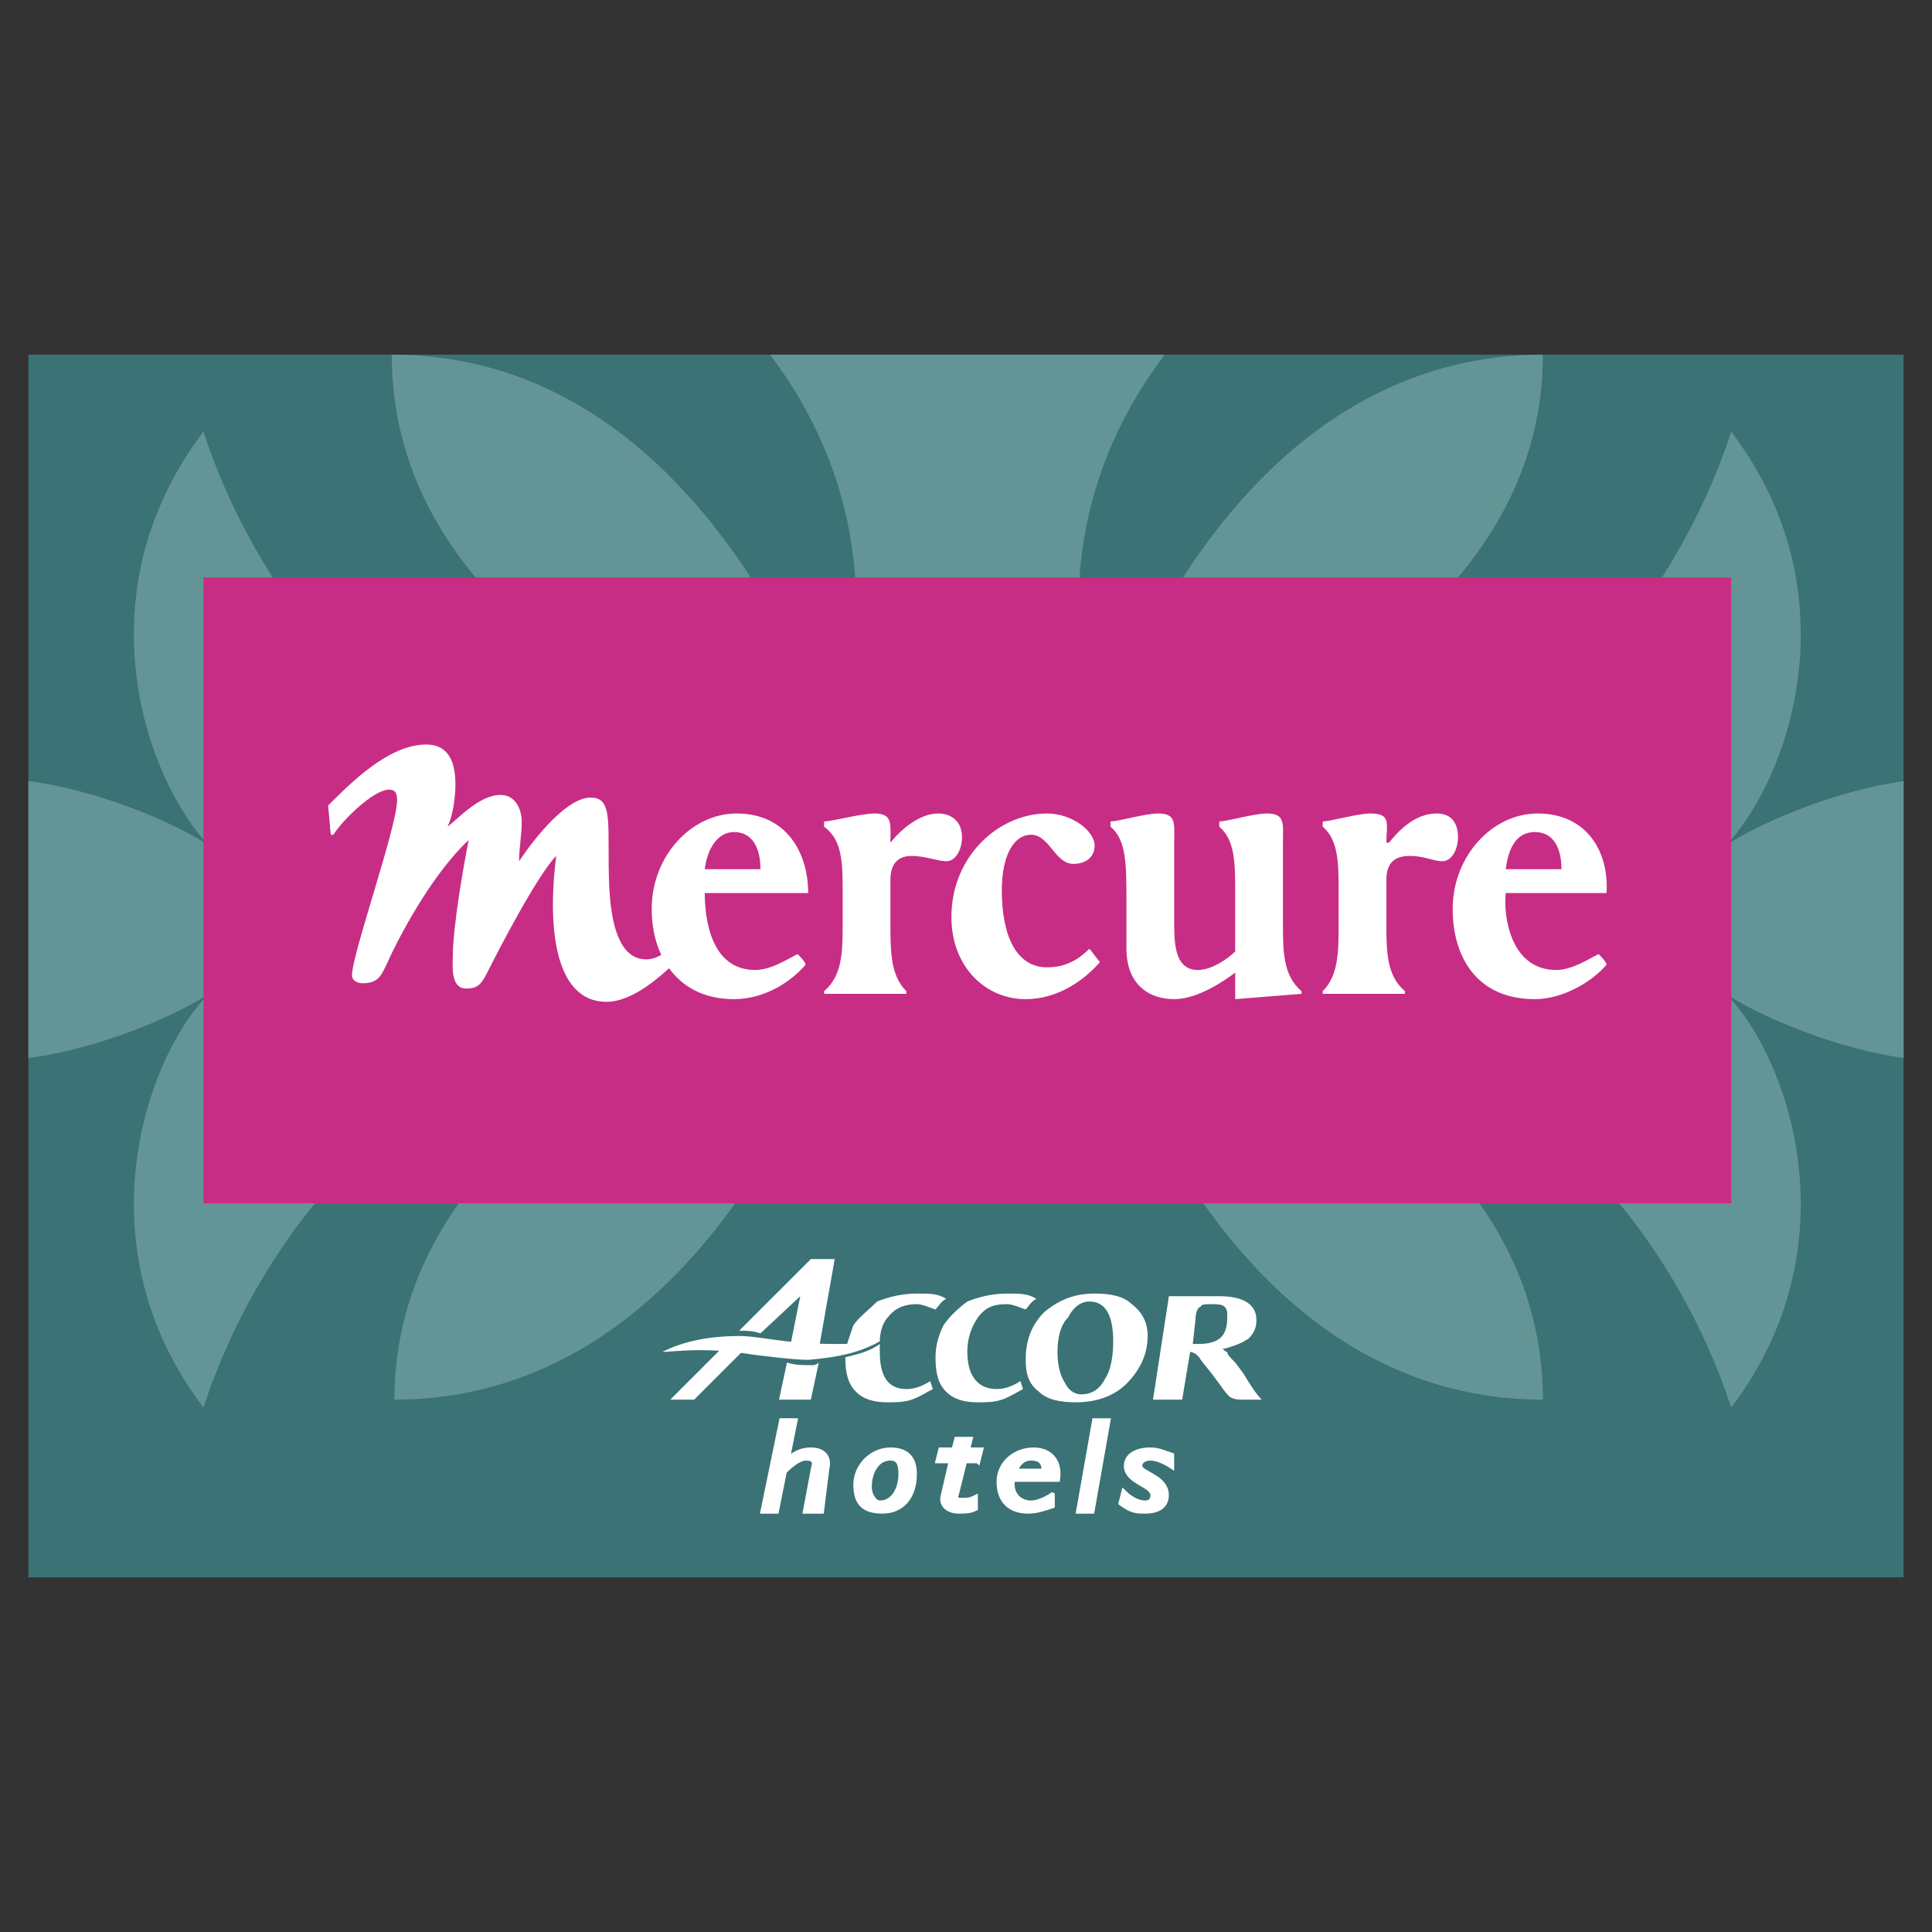
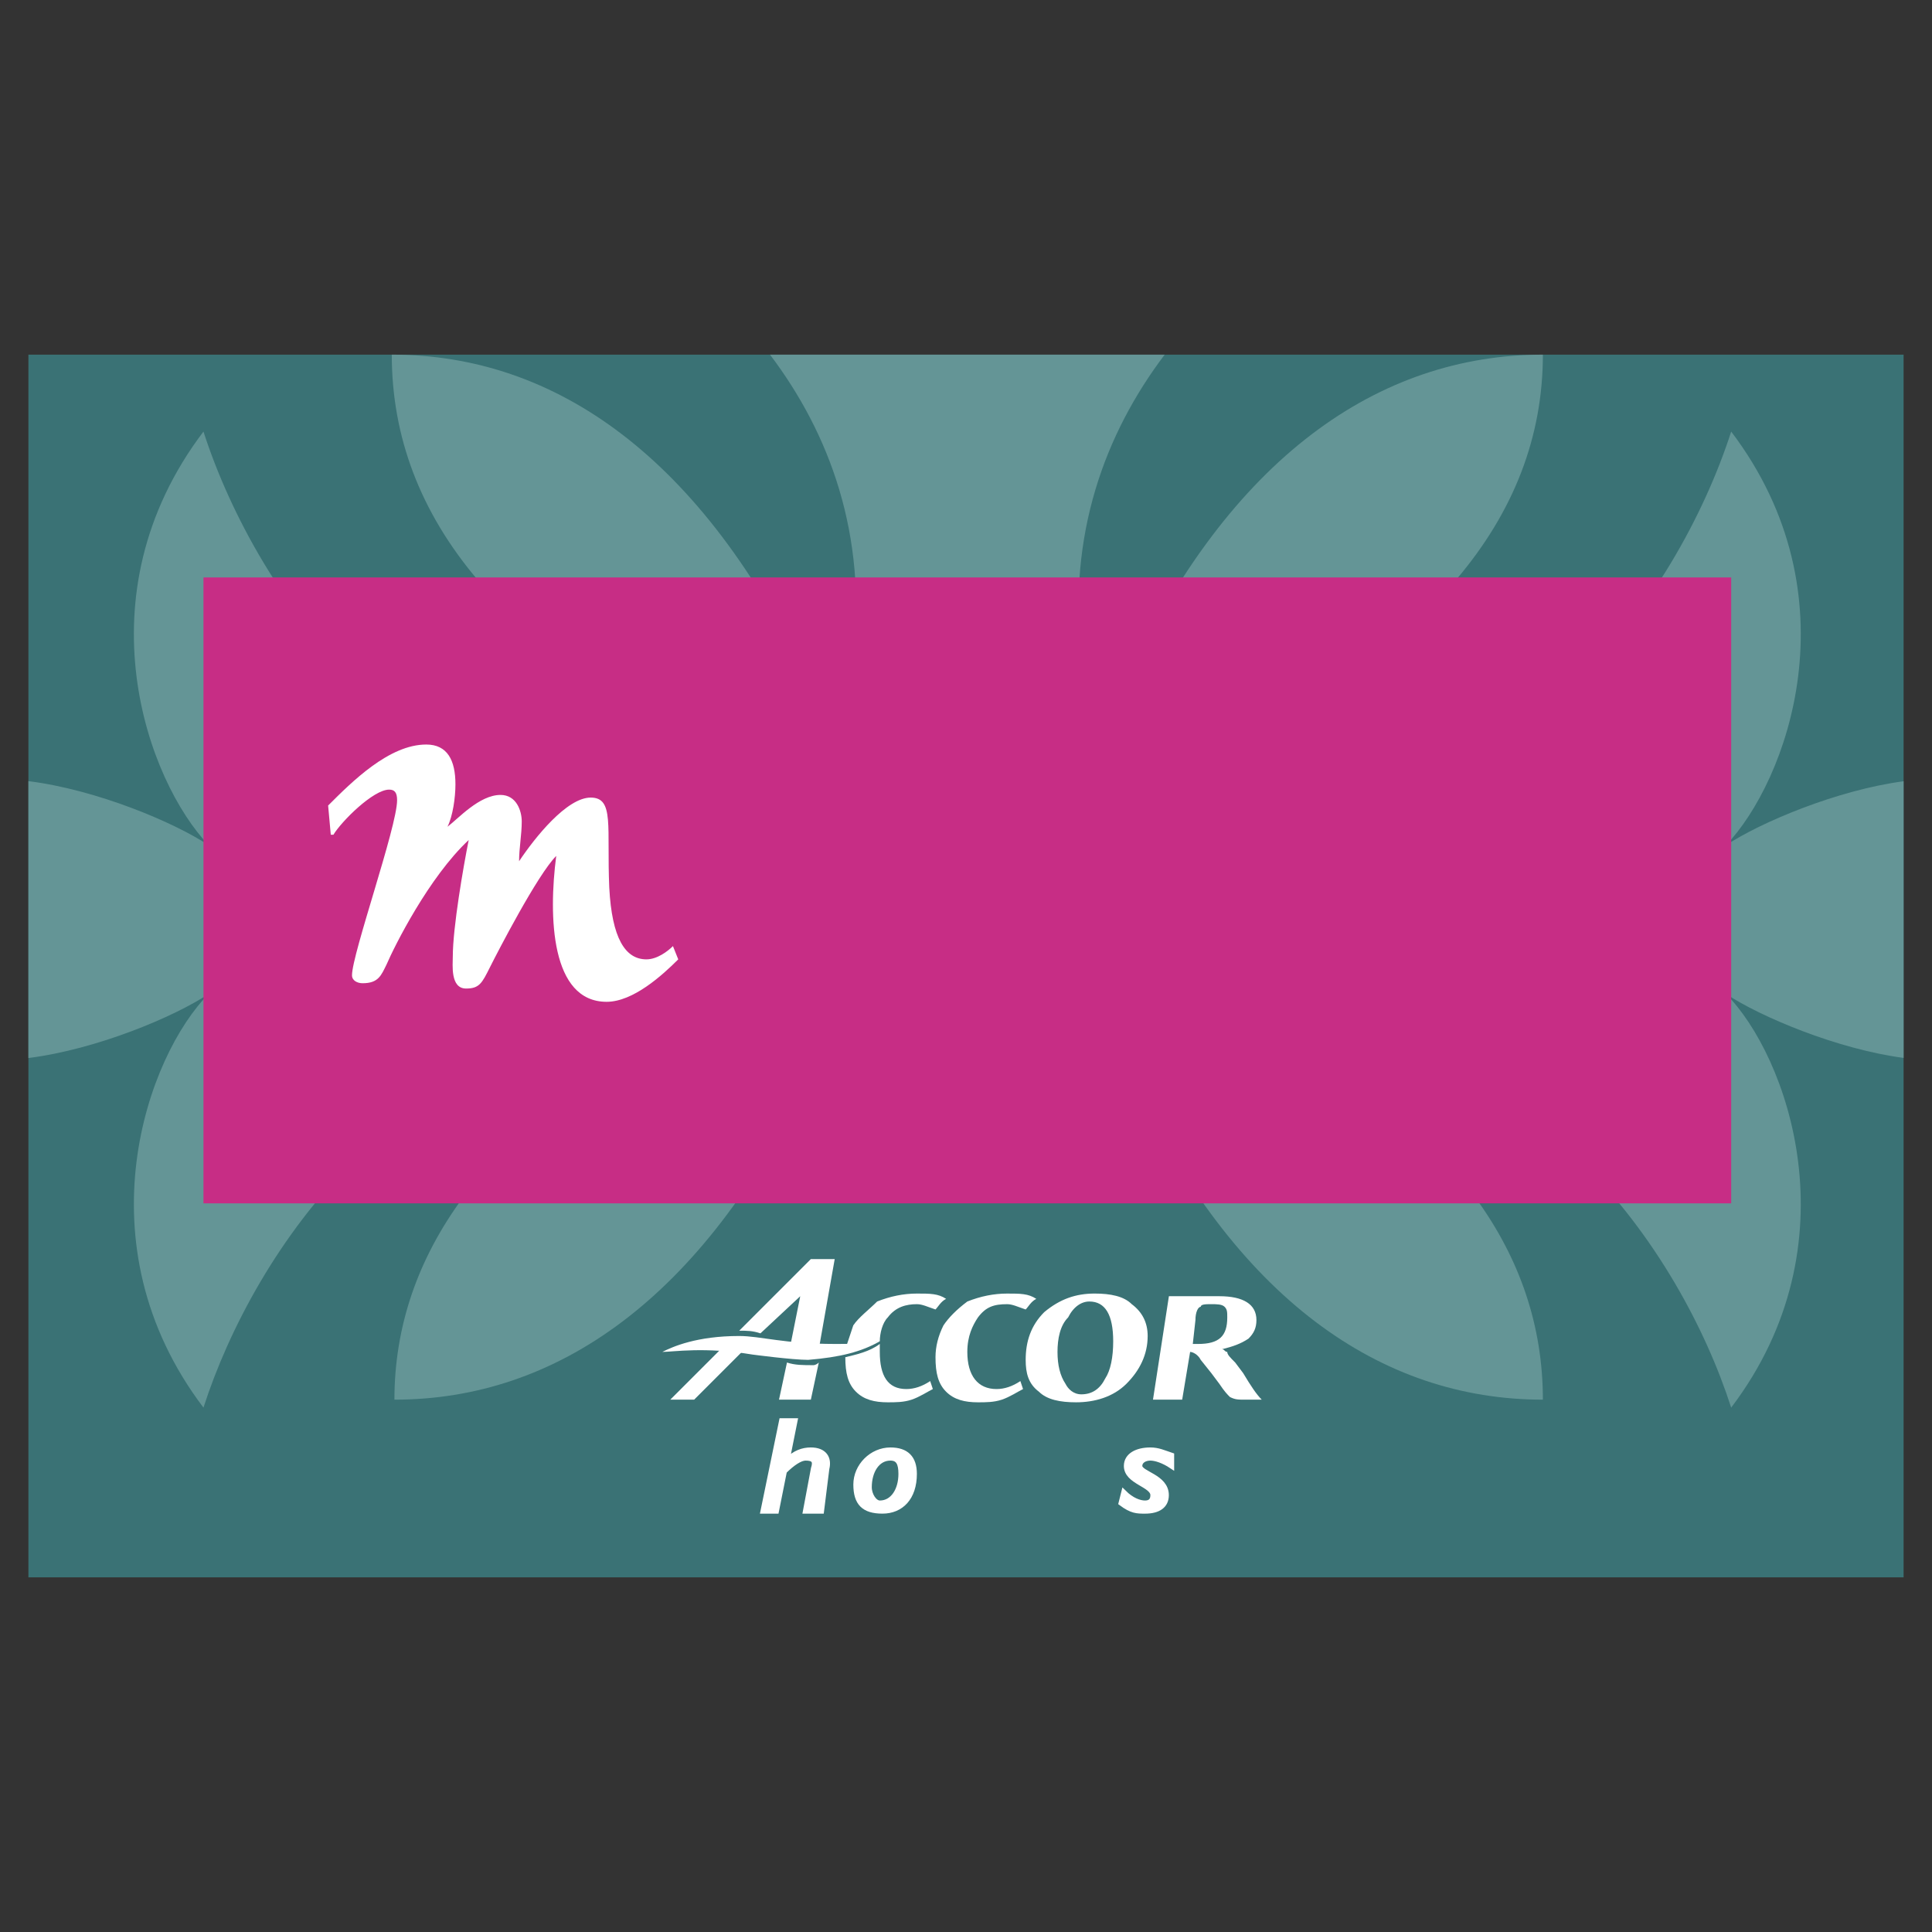
<svg xmlns="http://www.w3.org/2000/svg" width="2500" height="2500" viewBox="0 0 192.756 192.756">
  <rect x="0" y="0" width="192.756" height="192.756" fill="#333333" stroke="none" />
  <path fill-rule="evenodd" clip-rule="evenodd" fill="#fff" fill-opacity="0" d="M0 0h192.756v192.756H0V0z" />
  <path fill-rule="evenodd" clip-rule="evenodd" fill="#3a7275" d="M2.834 157.373h187.088V35.383H2.834v121.99z" />
  <path d="M189.922 77.946c-6.629.875-14.324 4.121-17.73 6.392 6.086-6.351 12.967-24.874.529-41.28-5.291 16.406-21.699 40.487-50.014 37.312-.793-1.588-1.588-3.176-2.645-4.764 22.227-10.32 33.871-23.815 33.871-40.222-16.406 0-31.227 10.32-41.547 32.548-1.322-.794-2.91-1.588-4.498-2.382-1.369-12.217 2.338-22.264 8.311-30.166H76.824c5.973 7.902 9.678 17.949 8.308 30.166-1.587.794-3.175 1.588-4.498 2.382-10.586-22.228-25.14-32.549-41.546-32.549 0 16.406 11.378 29.902 33.871 40.222-1.058 1.588-1.852 3.176-2.646 4.764-28.314 3.175-44.721-20.905-50.014-37.312-12.437 16.406-5.557 34.93.53 41.28-3.423-2.281-11.174-5.548-17.995-6.403v27.625c6.821-.855 14.571-4.121 17.995-6.402-6.086 6.086-12.967 24.875-.53 41.281 5.028-15.613 20.111-38.105 46.044-37.576-17.729 9.791-26.992 22.229-26.992 36.783 16.142 0 30.696-10.057 41.281-32.02h32.283c10.32 21.963 24.875 32.02 41.018 32.02 0-14.555-8.998-26.992-26.992-36.783 25.668-.266 40.752 21.963 45.779 37.576 12.438-16.406 5.557-35.195-.529-41.281 3.406 2.271 11.102 5.516 17.73 6.391V77.946h.001z" fill-rule="evenodd" clip-rule="evenodd" fill="#649596" />
  <path fill-rule="evenodd" clip-rule="evenodd" fill="#c72d85" d="M20.299 120.061h152.422v-62.45H20.299v62.45z" />
-   <path d="M108.684 94.658c-1.324 1.323-2.646 1.852-4.234 1.852-2.91 0-4.498-2.911-4.498-7.673 0-3.705 1.322-5.557 2.91-5.557 1.852 0 2.381 2.911 4.234 2.911 1.059 0 2.117-.529 2.117-1.853 0-1.323-2.117-3.175-4.764-3.175-4.764 0-9.527 4.233-9.527 10.32 0 5.027 3.441 8.203 7.41 8.203 3.176 0 5.822-1.852 7.41-3.705-.265-.265-.795-1.059-1.058-1.323zM128 89.101v-5.028c0-1.852.266-2.91-1.588-2.91-1.322 0-3.969.793-4.764.793v.529c1.588 1.323 1.588 3.705 1.588 6.616v5.821c-.793.794-2.381 1.853-3.703 1.853-2.117 0-2.383-2.118-2.383-4.499v-8.204c0-1.852.266-2.91-1.588-2.91-1.322 0-3.969.793-4.762.793v.529c1.586 1.323 1.586 3.705 1.586 7.674v4.499c0 3.44 2.117 5.028 4.764 5.028 2.383 0 5.029-1.852 6.086-2.646v2.646l6.617-.529v-.264C128 97.305 128 94.922 128 92.012v-2.911zM90.424 99.156v-.264c-1.587-1.588-1.587-3.97-1.587-6.881v-4.234c0-2.117 1.323-2.382 2.117-2.382 1.324 0 2.646.53 3.44.53 1.058 0 1.587-1.324 1.587-2.382 0-1.588-1.059-2.381-2.381-2.381-1.853 0-3.705 1.587-4.763 2.91 0-1.852.265-2.91-1.588-2.91-1.323 0-4.234.793-5.028.793v.529c1.853 1.323 1.853 3.705 1.853 6.616v2.911c0 2.911 0 5.293-1.853 6.881v.264h8.203zM140.172 99.156v-.264c-1.852-1.588-1.852-3.97-1.852-6.881v-4.234c0-2.117 1.324-2.382 2.381-2.382 1.324 0 2.383.53 3.176.53 1.059 0 1.588-1.324 1.588-2.382 0-1.588-.793-2.381-2.117-2.381-2.115 0-3.703 1.587-4.764 2.91h-.264c0-1.852.529-2.91-1.588-2.91-1.322 0-3.969.793-4.764.793v.529c1.588 1.323 1.588 3.705 1.588 6.616v2.911c0 2.911 0 5.293-1.588 6.881v.264h8.204zM80.369 96.246c-1.323 1.588-3.97 3.439-7.145 3.439-5.557 0-8.204-4.233-8.204-8.997 0-5.293 3.97-9.526 8.468-9.526 5.028 0 7.145 3.969 7.145 7.938h-10.32c0 2.381.529 7.674 5.027 7.674 1.588 0 3.176-1.059 4.234-1.588.265.266.795.795.795 1.06zm-10.056-9.527h5.557c0-2.117-.794-3.705-2.646-3.705-1.588.001-2.646 1.588-2.911 3.705zM160.283 96.246c-1.322 1.588-4.232 3.439-7.145 3.439-5.82 0-8.203-4.233-8.203-8.997 0-5.293 3.969-9.526 8.469-9.526 5.027 0 7.145 3.969 6.879 7.938h-10.055c-.264 2.381.529 7.674 5.027 7.674 1.588 0 3.176-1.059 4.234-1.588.265.266.794.795.794 1.06zm-10.054-9.527h5.557c0-2.117-.793-3.705-2.646-3.705-1.853.001-2.648 1.588-2.911 3.705z" fill-rule="evenodd" clip-rule="evenodd" fill="#fff" />
  <path d="M60.787 88.572c-.265-6.086.529-8.997-1.853-8.997-2.381 0-5.557 3.969-7.145 6.351 0-1.324.265-2.646.265-3.97 0-1.058-.53-2.646-2.117-2.646-2.117 0-4.233 2.381-5.292 3.175.53-1.059.794-2.911.794-4.234 0-2.382-.794-3.97-2.911-3.97-3.705 0-7.41 3.705-9.791 6.087l.265 2.911h.265c.794-1.323 3.969-4.499 5.557-4.499.529 0 .794.265.794 1.059 0 2.646-4.499 15.348-4.499 17.465 0 .529.53.793 1.059.793 1.587 0 1.852-.793 2.381-1.852.794-1.853 4.234-8.733 8.203-12.438-.529 2.646-1.587 8.732-1.587 11.644 0 .794-.265 3.175 1.323 3.175 1.323 0 1.587-.529 2.381-2.117.794-1.587 4.763-9.261 6.616-11.114-.793 6.086-.53 14.555 5.028 14.555 2.646 0 5.557-2.646 7.145-4.235l-.529-1.323c-.529.529-1.587 1.323-2.646 1.323-2.119.001-3.442-2.116-3.706-7.143zM85.396 138.85c.794.795 1.852 1.059 3.175 1.059.794 0 1.587 0 2.381-.264.794-.266 1.588-.795 2.118-1.059l-.265-.795c-.794.529-1.588.795-2.382.795-1.852 0-2.646-1.324-2.646-3.705v-.795c-1.059.795-2.381 1.059-3.44 1.324.001 1.588.266 2.647 1.059 3.44zM91.483 129.059c-1.324 0-2.646.266-3.97.793-.794.795-1.853 1.59-2.382 2.383l-.793 2.381c1.059-.264 2.117-.529 3.44-.793 0-.795.265-1.854.794-2.381.794-1.061 1.852-1.324 2.911-1.324.529 0 1.058.264 1.852.529.265-.266.529-.795 1.059-1.059-.794-.529-1.588-.529-2.911-.529zM78.516 135.939l-.794 3.705h3.176l.793-3.705c-.265.264-.529.264-.529.264-1.058 0-1.852 0-2.646-.264zM81.691 134.615l1.588-8.996h-2.381l-7.145 7.145c.793 0 1.323 0 2.117.264l3.969-3.703-1.059 5.291h.265l2.646-.001zM66.873 139.645h2.382l5.292-5.293c-.793 0-1.323-.266-2.116-.266l-5.558 5.559z" fill-rule="evenodd" clip-rule="evenodd" fill="#fff" />
  <path d="M66.079 134.881c1.058-.529 3.44-1.588 7.674-1.588 2.117 0 4.499.793 9.526.793 1.587 0 2.911 0 4.499-.264-1.853 1.059-3.969 1.588-7.145 1.852-1.588 0-5.557-.529-5.557-.529-4.763-.793-7.939-.264-8.997-.264zM103.391 129.588c-.529.264-.793.793-1.059 1.059-.793-.266-1.322-.529-1.852-.529-1.324 0-2.117.264-2.912 1.324-.529.793-1.058 1.852-1.058 3.439 0 2.381 1.058 3.705 2.912 3.705.793 0 1.588-.266 2.381-.795l.266.795c-.529.264-1.324.793-2.117 1.059-.795.264-1.588.264-2.383.264-1.322 0-2.381-.264-3.175-1.059-.794-.793-1.059-1.852-1.059-3.439 0-1.059.265-2.117.793-3.176.529-.793 1.323-1.588 2.382-2.383 1.324-.527 2.646-.793 3.97-.793 1.323 0 2.118 0 2.911.529z" fill-rule="evenodd" clip-rule="evenodd" fill="#fff" />
  <path d="M111.064 133.822c0 1.588-.264 2.91-.793 3.705-.529 1.059-1.324 1.586-2.383 1.586-.793 0-1.322-.527-1.588-1.057-.529-.795-.793-1.854-.793-3.176 0-1.324.264-2.646 1.059-3.439.529-1.061 1.322-1.59 2.117-1.59 1.588.001 2.381 1.325 2.381 3.971zm-6.88-2.91c-1.322 1.322-1.852 2.91-1.852 4.762 0 1.324.266 2.383 1.322 3.176.795.795 2.117 1.059 3.705 1.059 1.854 0 3.705-.529 5.027-1.852 1.324-1.324 2.117-2.912 2.117-4.764 0-1.324-.527-2.381-1.588-3.176-.793-.793-2.115-1.059-3.703-1.059-1.853.001-3.441.53-5.028 1.854zM119.797 130.381c0-.264.529-.264 1.059-.264s1.059 0 1.324.264c.264.266.264.531.264 1.061 0 1.852-.795 2.645-2.91 2.645h-.529l.264-2.381c-.001-.794.264-1.325.528-1.325zm-1.059 4.5c.266 0 .795.264 1.059.793l1.059 1.324.793 1.059c.531.793.795 1.057 1.059 1.322.529.266.795.266 1.588.266h1.588c-.529-.531-1.059-1.324-1.852-2.646l-.795-1.059c-.529-.529-.793-.795-.793-1.059-.264 0-.264-.266-.529-.266 1.059-.264 1.852-.529 2.646-1.059.529-.529.793-1.059.793-1.852 0-1.588-1.322-2.381-3.705-2.381h-5.027l-1.588 10.32h2.912l.792-4.762z" fill-rule="evenodd" clip-rule="evenodd" fill="#fff" />
  <path d="M78.516 145.73c.794-.795 1.588-1.059 2.382-1.059 1.323 0 1.853.793 1.587 1.852l-.529 4.234h-1.587l.794-4.234c.264-.793 0-1.059-.794-1.059-.529 0-1.323.529-2.117 1.324l-.794 3.969h-1.323l1.853-8.998h1.323l-.795 3.971z" fill-rule="evenodd" clip-rule="evenodd" fill="#fff" stroke="#fff" stroke-width=".518" stroke-miterlimit="2.613" />
  <path d="M86.719 148.377c0-1.588.794-2.912 2.117-2.912.794 0 1.059.529 1.059 1.588 0 1.588-.794 2.912-2.117 2.912-.529 0-1.059-.795-1.059-1.588zm4.499-1.324c.265-1.588-.794-2.381-2.381-2.381-1.853 0-3.44 1.588-3.44 3.439 0 1.854.794 2.646 2.646 2.646 1.852.001 3.175-1.323 3.175-3.704z" fill-rule="evenodd" clip-rule="evenodd" fill="#fff" />
  <path d="M86.719 148.377c0-1.588.794-2.912 2.117-2.912.794 0 1.059.529 1.059 1.588 0 1.588-.794 2.912-2.117 2.912-.529 0-1.059-.795-1.059-1.588zm4.499-1.324c0-1.588-.794-2.381-2.381-2.381-1.853 0-3.44 1.588-3.44 3.439 0 1.854.794 2.646 2.646 2.646 1.852.001 3.175-1.323 3.175-3.704z" fill="none" stroke="#fff" stroke-width=".518" stroke-miterlimit="2.613" />
-   <path d="M97.568 145.73h-1.322l-.794 3.176c-.265.793 0 .793.529.793s.794 0 1.324-.266v1.059c-.53.266-1.059.266-1.588.266-1.323 0-1.853-.793-1.588-1.588l.794-3.439H93.6l.264-1.059h1.323l.265-1.059h1.323l-.265 1.059h1.324l-.266 1.058zM101.273 146.789c.266-.795.795-1.324 1.588-1.324 1.059 0 1.322.529 1.322 1.324h-2.91zm3.706 2.381c-.795.529-1.588.795-2.117.795-1.059 0-2.117-.795-1.852-2.383h4.498c.264-1.852-.795-2.91-2.383-2.91-1.852 0-3.439 1.322-3.439 3.176 0 1.852 1.059 2.91 2.912 2.91.793 0 1.586-.266 2.381-.529v-1.059zM108.947 150.758h-1.322l1.588-8.998h1.322l-1.588 8.998z" fill-rule="evenodd" clip-rule="evenodd" fill="#fff" stroke="#fff" stroke-width=".518" stroke-miterlimit="2.613" />
  <path d="M116.887 146.26c-.795-.529-1.588-.795-2.117-.795s-1.059.266-1.059.795c0 .793 2.91 1.059 2.646 2.91 0 1.059-.795 1.588-2.117 1.588-.795 0-1.324 0-2.383-.793l.266-1.059c.793.793 1.588 1.059 2.117 1.059s.793-.266.793-.795c.266-1.059-2.646-1.322-2.646-2.91 0-1.059 1.059-1.588 2.383-1.588.793 0 1.322.264 2.117.529v1.059z" fill-rule="evenodd" clip-rule="evenodd" fill="#fff" />
  <path d="M116.887 146.26c-.795-.529-1.588-.795-2.117-.795s-1.059.266-1.059.795c0 .793 2.646 1.059 2.646 2.91 0 1.059-.795 1.588-2.117 1.588-.795 0-1.324 0-2.383-.793l.266-1.059c.793.793 1.588 1.059 2.117 1.059s.793-.266.793-.795c0-1.059-2.646-1.322-2.646-2.91 0-1.059 1.059-1.588 2.383-1.588.793 0 1.322.264 2.117.529v1.059z" fill="none" stroke="#fff" stroke-width=".518" stroke-miterlimit="2.613" />
</svg>